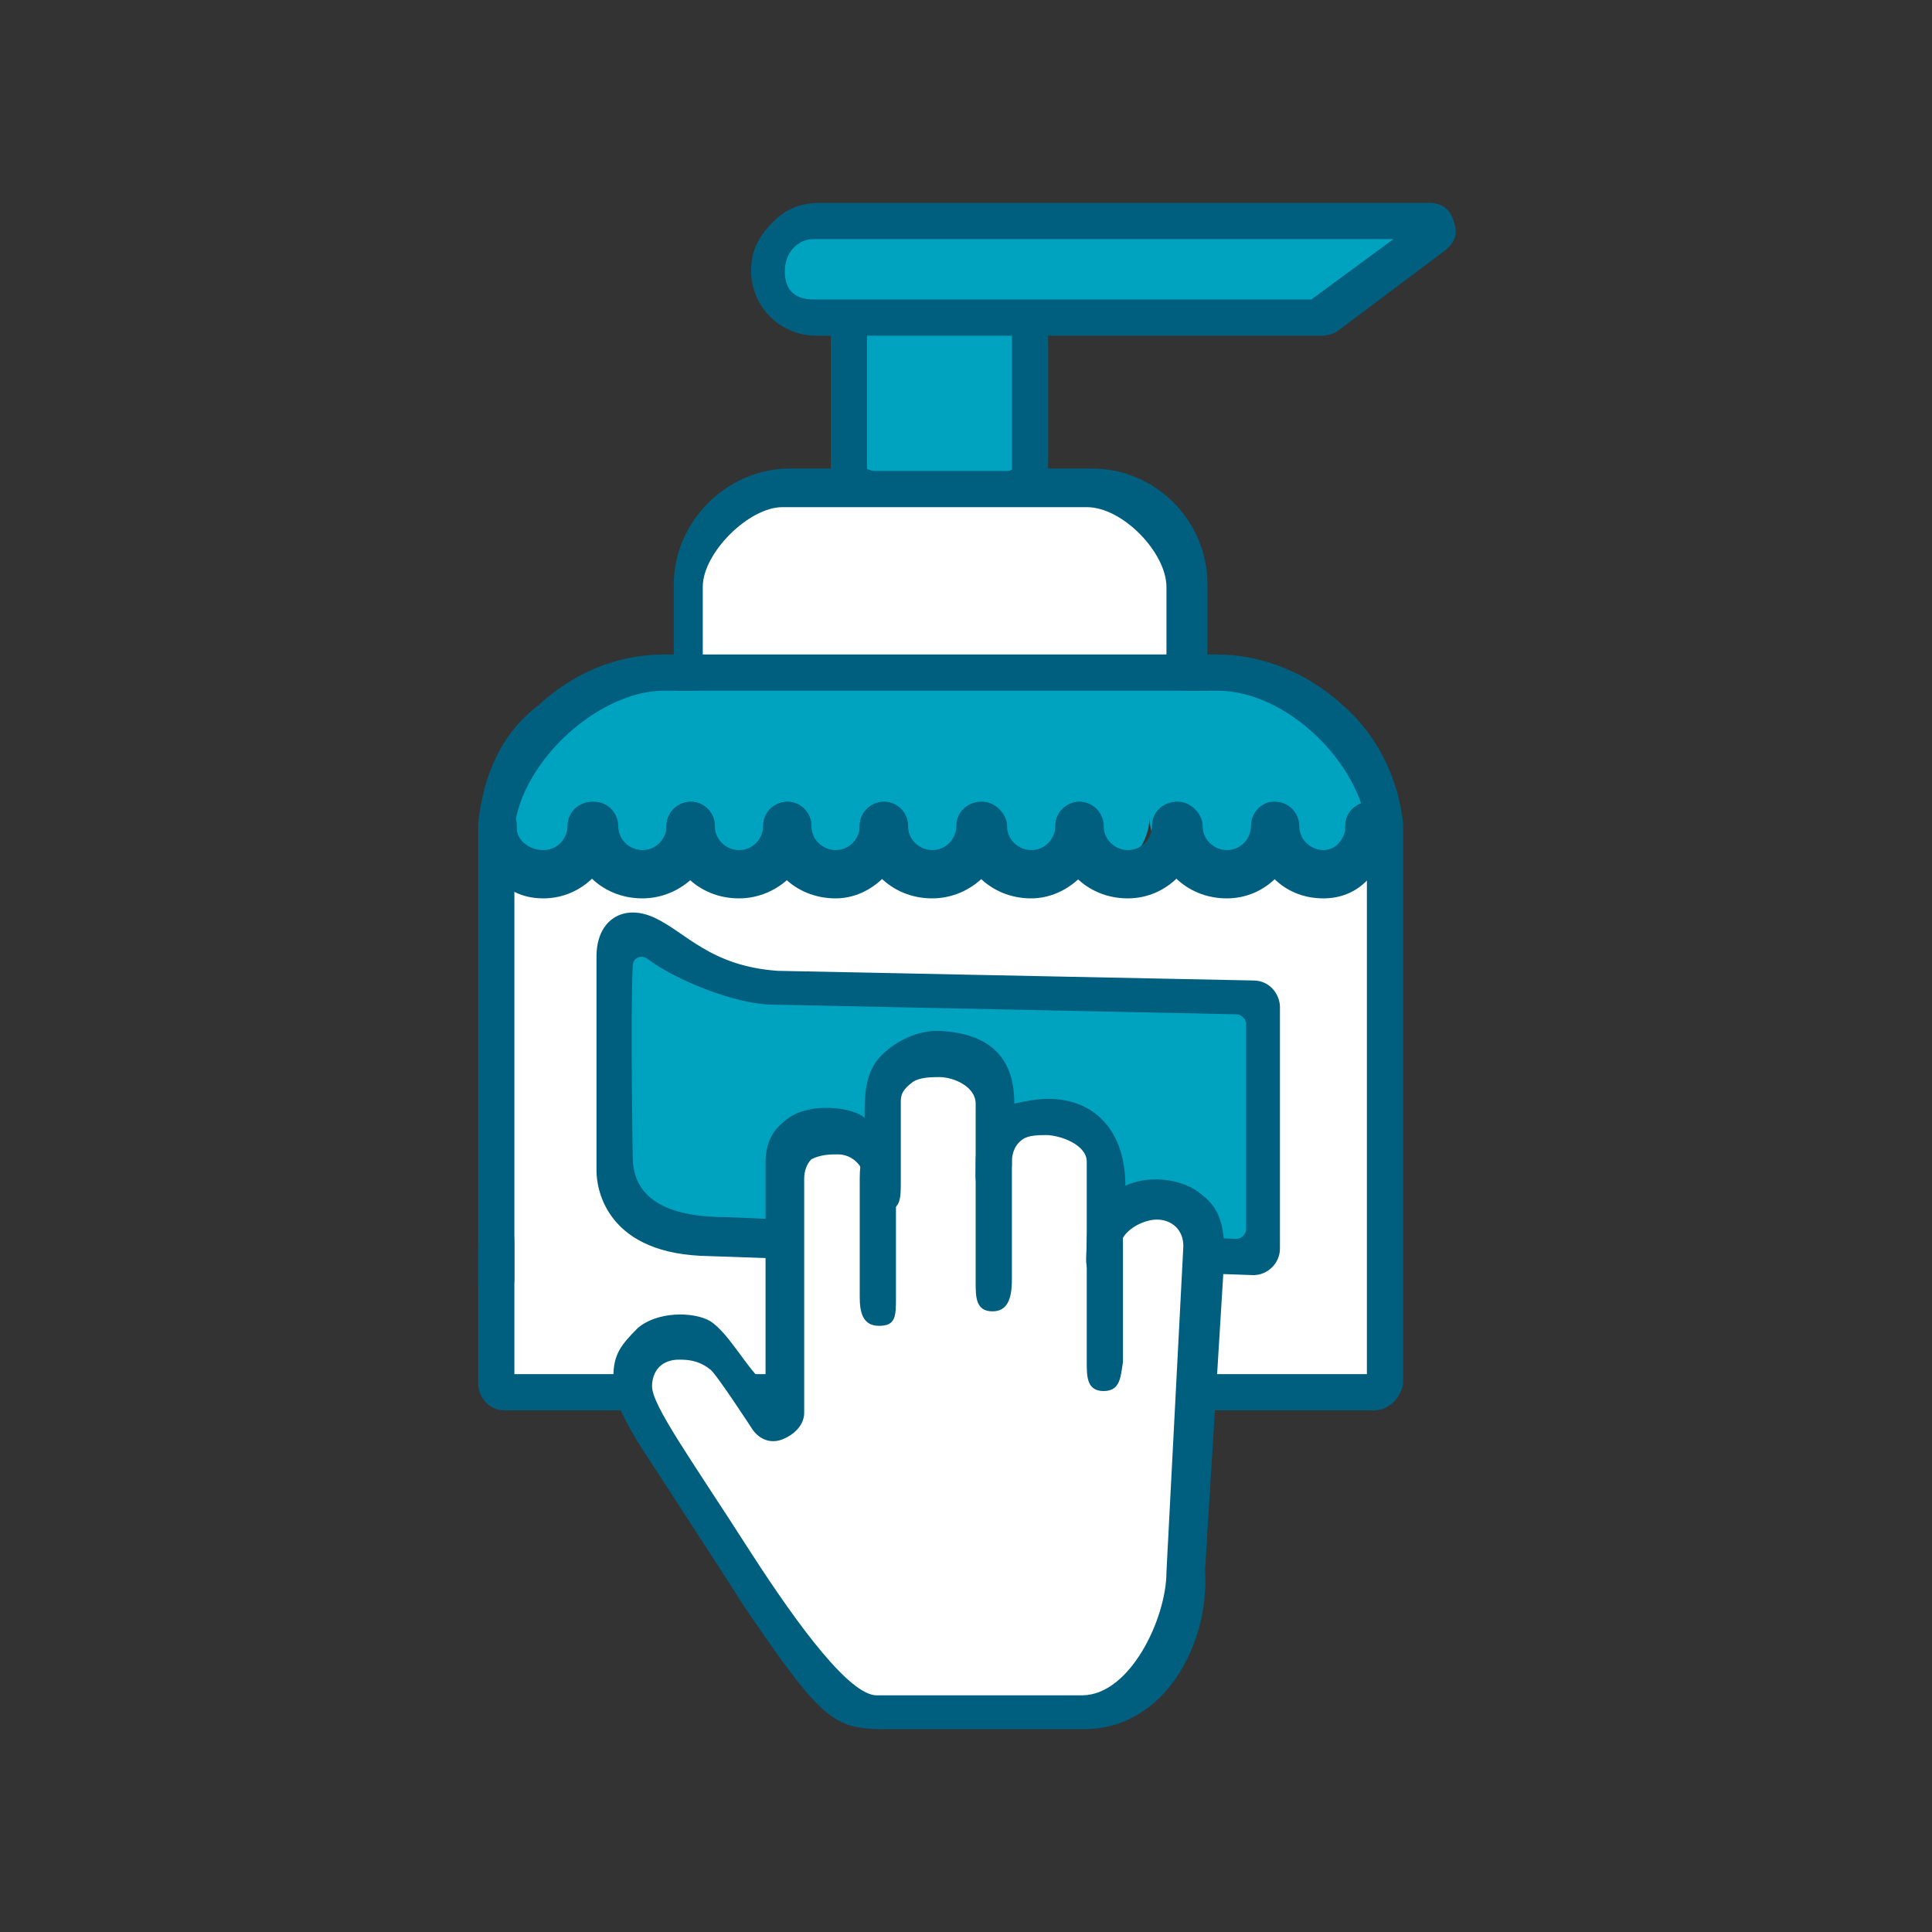
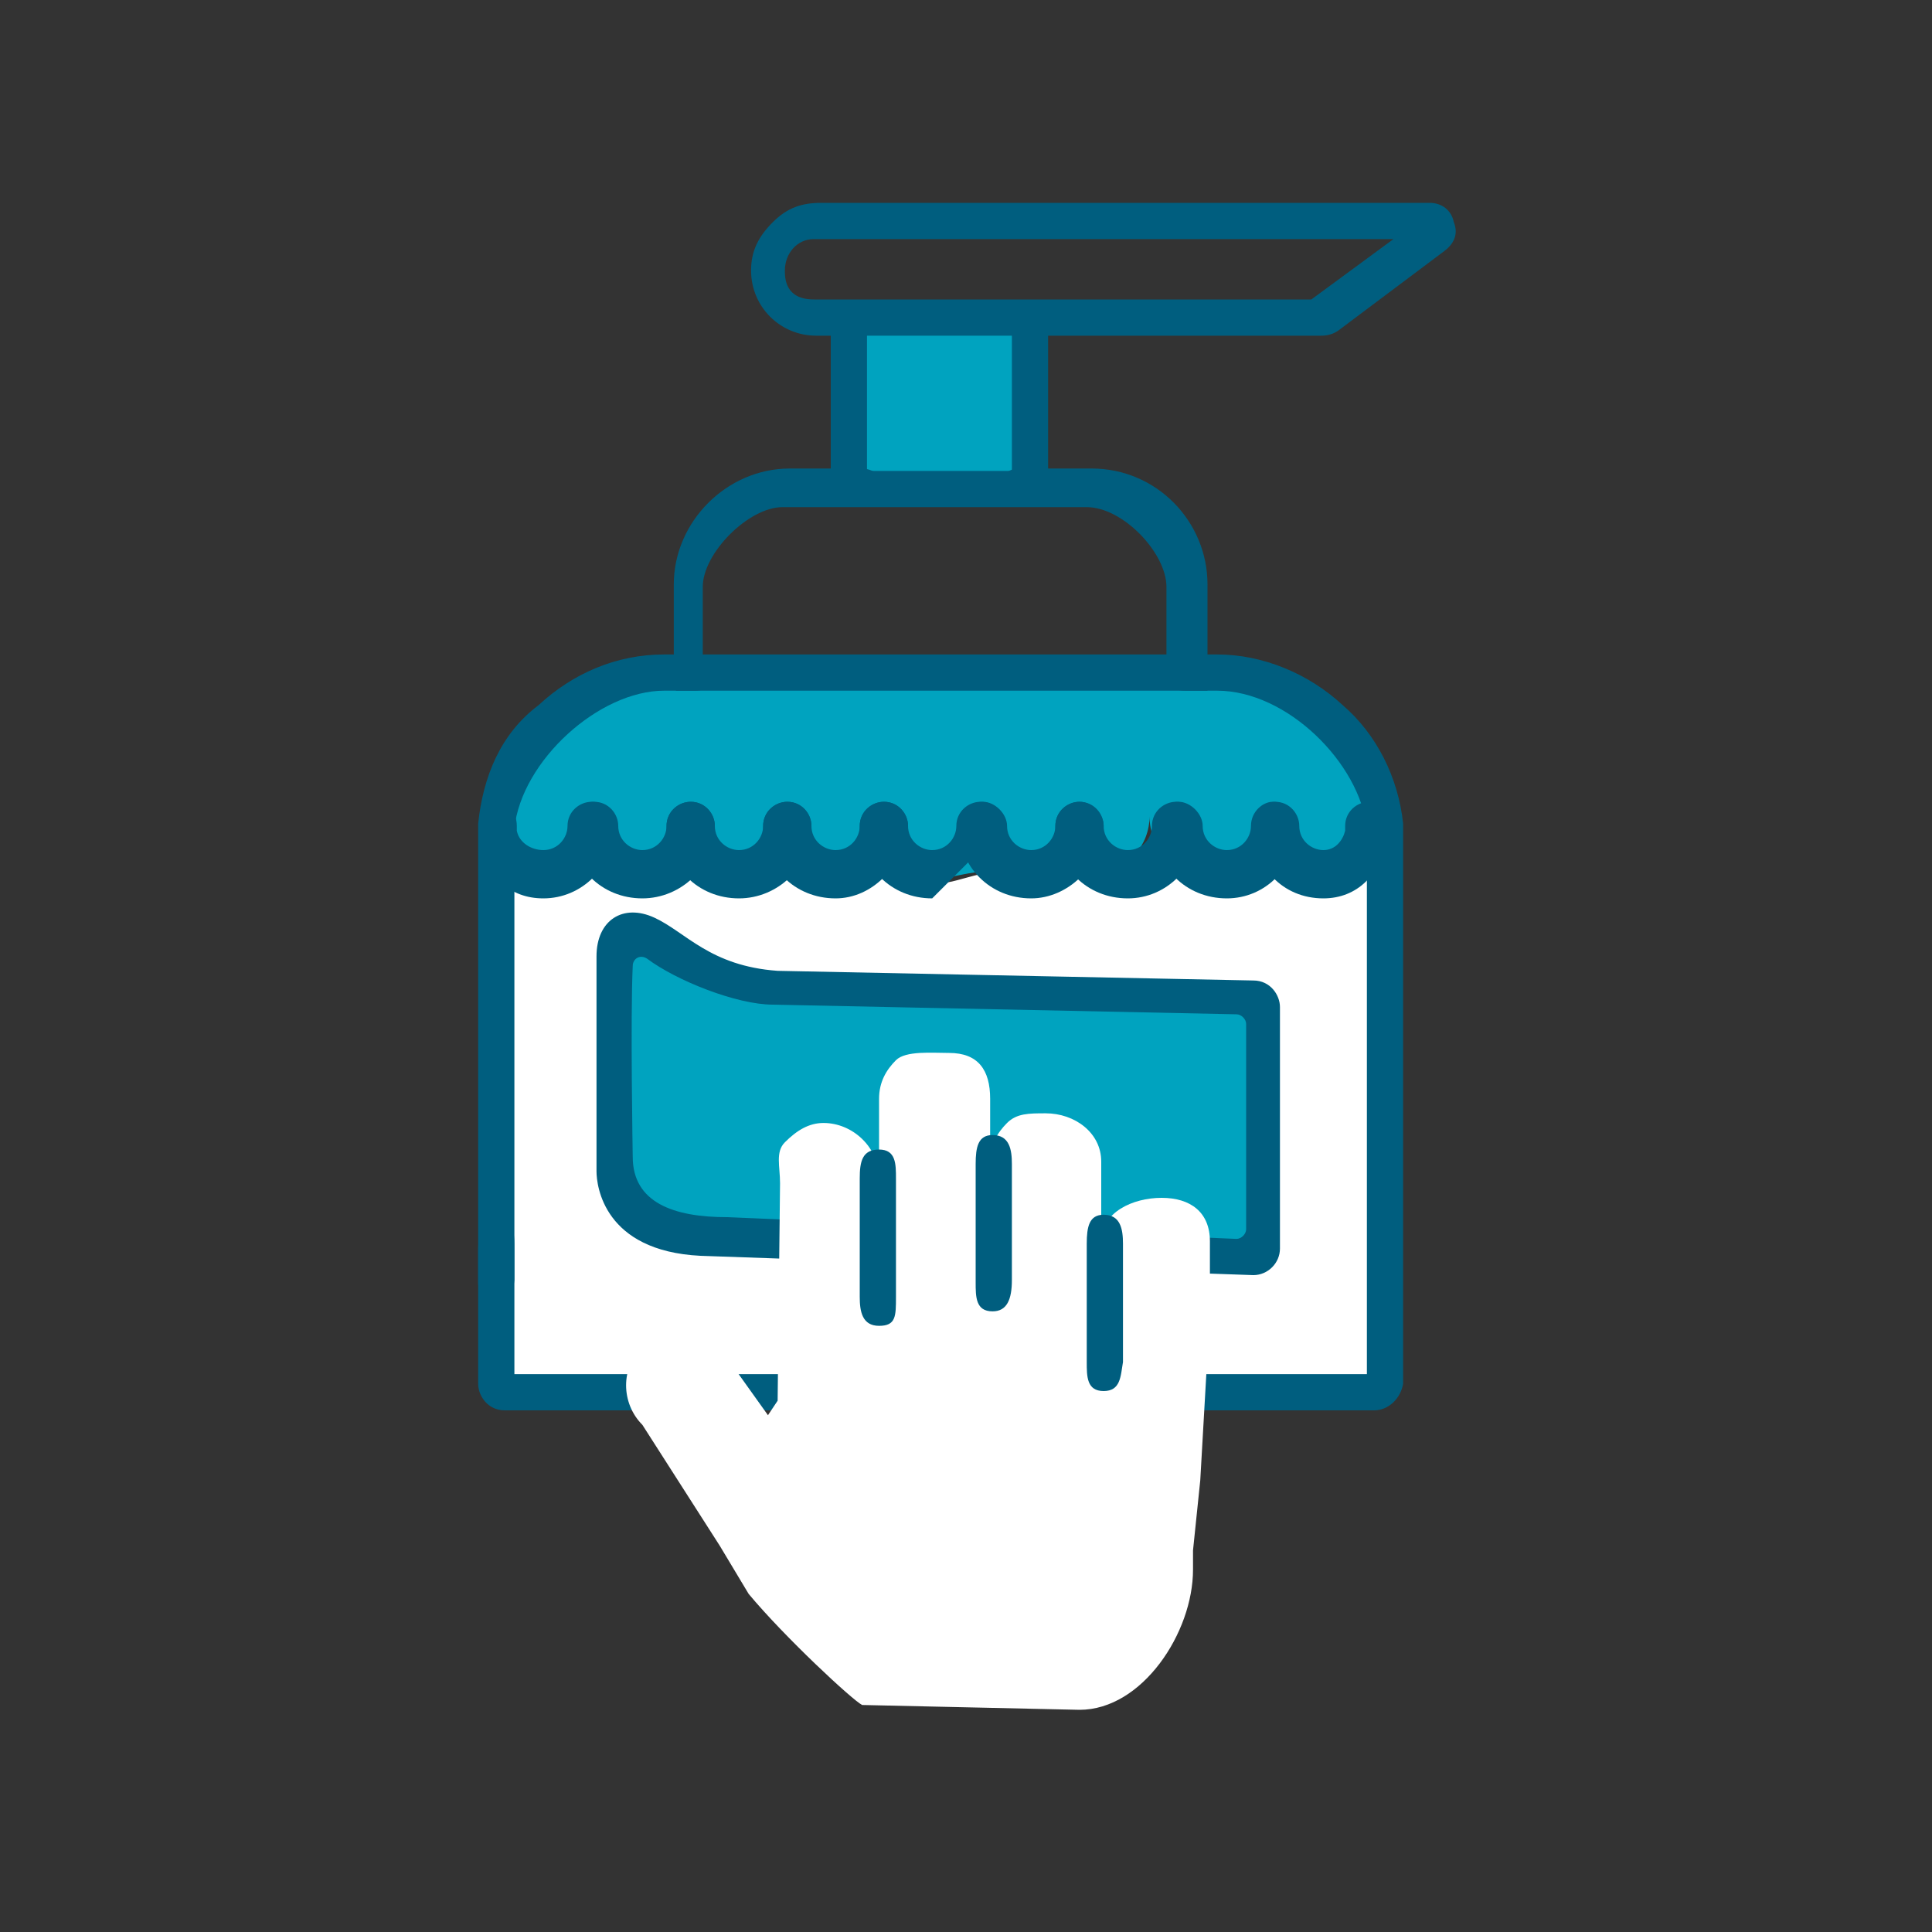
<svg xmlns="http://www.w3.org/2000/svg" version="1.1" id="Layer_1" x="0px" y="0px" viewBox="0 0 80 80" style="enable-background:new 0 0 80 80;" xml:space="preserve">
  <rect x="0" y="0" width="80" height="80" fill="#333333" stroke="none" />
  <style type="text/css">
	.st0{fill:#00A3BF;}
	.st1{fill:#FFFFFF;}
	.st2{fill:#005E7F;}
</style>
  <g id="_x32_">
</g>
  <g id="Layer_1_00000119828070527652449470000016392820536252870834_">
</g>
  <g id="Layer_1_00000165219636763739891320000007612832271804667570_">
</g>
  <g>
    <g>
      <g>
-         <path class="st0" d="M59.1,9.5l-4.5,3.4H42.2h-6.7h-1.7c-0.9,0-1.7-0.8-1.7-1.7c0-0.5,0.2-0.9,0.5-1.1s0.8-0.6,1.1-0.6     C33.7,9.5,59.1,9.5,59.1,9.5z" />
-       </g>
+         </g>
    </g>
    <g>
      <g>
        <rect x="35.5" y="12.8" class="st0" width="6.7" height="7.8" />
      </g>
    </g>
    <g>
-       <path class="st1" d="M49,24.2v4.1H28.8v-4.1c0-2.1,1.6-3.7,3.7-3.7h3h6.7h3C47.4,20.6,49,22.2,49,24.2z" />
-     </g>
+       </g>
    <g>
      <g>
        <path class="st0" d="M56.8,34.2c-0.2,1-1,1.9-2.3,1.9c-1.2,0-2.3-0.9-2.3-2.3c0,1.2-0.9,2.3-2.3,2.3c-1.2,0-2.3-0.9-2.3-2.3     c0,1.2-0.9,2.3-2.3,2.3c-1.2,0-2.8,0.7-2.8-0.6c0,1.2-0.4,0.6-1.7,0.6c-1.3,0-2.3,0.8-2.3-0.5c0,1.2-0.9,0.5-2.2,0.5     c-1.3,0-2.7,0.9-2.7-0.4c0,1.2-0.6,0.4-1.9,0.4c-1.2,0-3.3-0.4-3.3-1.7c0,1.2,0.1,1.7-1.2,1.7c-1.2,0-2.3-0.9-2.3-2.3     c0,1.2-0.9,2.3-2.3,2.3c-1.1,0-2.1-0.8-2.3-1.9c0.3-3.3,3-5.9,6.5-5.9h1.3h20.5h1.3C53.7,28.4,56.5,30.9,56.8,34.2z" />
      </g>
    </g>
    <g>
      <path class="st1" d="M56.9,34.9v22.5h-36v-5.6v-2.1V46v-4.3v-6.9c0-0.2,0-0.4,0-0.6c0.2,1,1,1.9,2.3,1.9c1.2,0,2.3-0.9,2.3-2.3    c0,1.2,0.9,2.3,2.3,2.3c1.2,0,1-0.3,1-1.6c0,1.2,2.2,1.6,3.5,1.6c1.2,0,1.5,0.9,1.5-0.4c0,1.2,1.7,0.4,3,0.4    c1.2,0,1.7,1.2,1.7-0.1c0,1.2,1.5,0.1,2.9,0.1c1.2,0,1.5,0.8,1.5-0.5c0,1.2,1.7,0.5,3.1,0.5c1.2,0,2.3-0.9,2.3-2.3    c0,1.2,0.9,2.3,2.3,2.3c1.3,0,2.3-0.9,2.3-2.3c0,1.2,0.9,2.3,2.3,2.3c1.1,0,2.1-0.8,2.3-1.9C56.9,34.4,56.9,34.6,56.9,34.9z" />
    </g>
    <g>
      <g>
        <polygon class="st0" points="25.4,38.9 30.5,40.4 51.9,41.7 51.9,51.8 26.3,50.9    " />
      </g>
    </g>
    <g>
      <path class="st2" d="M56.9,58.4h-36c-0.7,0-1.1-0.6-1.1-1.1v-5.6c0-0.7,0.6-1.1,1.1-1.1c0.4,0,0.4,0.6,0.4,1.1v5.2h35.3V34.8    c0-0.2,0-0.3,0-0.5c-0.3-2.7-3.3-5.7-6.2-5.7h-1.3c-0.7,0-1.1-0.4-1.1-0.4c0-0.7,0.6-1.1,1.1-1.1h1.3c1.9,0,3.8,0.8,5.2,2.1    c1.4,1.2,2.3,3,2.5,4.9c0,0.2,0,0.5,0,0.7v22.5C58,57.9,57.5,58.4,56.9,58.4z" />
    </g>
    <g>
      <path class="st2" d="M20.9,54.2c-0.7,0.1-1.1-0.6-1.1-1.1V34.8c0-0.3,0-0.5,0-0.7c0.2-1.9,0.9-3.7,2.5-4.9    c1.4-1.3,3.2-2.1,5.2-2.1h1.3c0.7,0,1.1,0.6,1.1,1.1c0,0-0.6,0.4-1.1,0.4h-1.3c-2.7,0-5.9,2.9-6.2,5.7c0,0.2,0,0.3,0,0.5V53    C21.2,53.7,21.2,54.2,20.9,54.2z" />
    </g>
    <g>
      <path class="st2" d="M42.2,20.8h-6.7c-0.7,0-1.1,0.2-1.1-0.3v-7.8c0-0.7,0.3,0.5,0.8,0.5c0.7,0,0.7-1.1,0.7-0.5v6.8h6v-6.7    c0-0.7,0.1,0.3,0.7,0.3c0.7,0,0.8-1,0.8-0.3v7.8C43.4,21.1,42.8,20.8,42.2,20.8z" />
    </g>
    <g>
      <path class="st2" d="M54.7,13.9H33.8c-1.5,0-2.7-1.2-2.7-2.7c0-0.8,0.3-1.4,0.9-2c0.6-0.6,1.2-0.8,2-0.8h25.2c0.5,0,0.9,0.3,1,0.8    c0.2,0.5,0,0.9-0.4,1.2l-4.4,3.3C55.1,13.9,54.8,13.9,54.7,13.9z M32.5,11.2c0,0.3,0,1.2,1.2,1.2h20.6l3.4-2.5h-24    C33,9.9,32.5,10.5,32.5,11.2z" />
    </g>
    <g>
      <path class="st2" d="M51.9,52.8L29,52c-4-0.2-4.3-2.9-4.3-3.5l0-8.9c0-1.5,1.1-2.2,2.4-1.6c1.3,0.6,2.3,2,5.1,2.2l19.7,0.4    c0.7,0,1.1,0.6,1.1,1.1v10C53,52.3,52.5,52.8,51.9,52.8z M26.2,47.9c0,1.9,1.7,2.5,3.9,2.5l21.1,0.9c0.2,0,0.4-0.2,0.4-0.4v-8.5    c0-0.2-0.2-0.4-0.4-0.4L32,41.6c-1.5,0-4-1-5.2-1.9c-0.3-0.2-0.6,0-0.6,0.3C26.1,42.1,26.2,47.9,26.2,47.9z" />
    </g>
    <g>
      <path class="st2" d="M54.8,37.2c-1.7,0-2.9-1.3-2.9-3c0-0.6,0.5-1,0.9-1c0.6,0,1,0.5,1,1c0,0.6,0.5,1,1,1c0.5,0,0.8-0.4,0.9-0.8    c0-0.1,0-0.1,0-0.2c0-0.6,0.5-1,1-1c0.6,0,0.7,0.5,0.7,1c0,0.2,0,0.3,0,0.5C57.2,36.2,56.2,37.2,54.8,37.2z" />
    </g>
    <g>
      <path class="st2" d="M50.8,37.2c-1.7,0-3-1.3-3-3c0-0.6,0.5-1,1-1s1,0.5,1,1c0,0.6,0.5,1,1,1c0.6,0,1-0.5,1-1c0-0.6,0.5-1,0.9-1    c0.6,0,1,0.5,1,1C53.7,35.9,52.4,37.2,50.8,37.2z" />
    </g>
    <g>
      <path class="st2" d="M46.7,37.2c-1.7,0-3-1.3-3-3c0-0.6,0.5-1,1-1c0.5,0,1,0.5,1,1c0,0.6,0.5,1,1,1c0.6,0,1-0.5,1-1    c0-0.6,0.5-1,1-1c0.6,0,1,0.5,1,1C49.6,35.9,48.3,37.2,46.7,37.2z" />
    </g>
    <g>
      <path class="st2" d="M42.7,37.2c-1.7,0-3-1.3-3-3c0-0.6,0.5-1,1-1c0.5,0,1,0.5,1,1c0,0.6,0.5,1,1,1c0.6,0,1-0.5,1-1    c0-0.6,0.5-1,1-1c0.6,0,1,0.5,1,1C45.6,35.9,44.2,37.2,42.7,37.2z" />
    </g>
    <g>
-       <path class="st2" d="M38.6,37.2c-1.7,0-3-1.3-3-3c0-0.6,0.5-1,1-1c0.6,0,1,0.5,1,1c0,0.6,0.5,1,1,1c0.6,0,1-0.5,1-1    c0-0.6,0.5-1,1-1c0.6,0,1,0.5,1,1C41.6,35.9,40.2,37.2,38.6,37.2z" />
+       <path class="st2" d="M38.6,37.2c-1.7,0-3-1.3-3-3c0-0.6,0.5-1,1-1c0.6,0,1,0.5,1,1c0,0.6,0.5,1,1,1c0.6,0,1-0.5,1-1    c0-0.6,0.5-1,1-1c0.6,0,1,0.5,1,1z" />
    </g>
    <g>
      <path class="st2" d="M34.6,37.2c-1.7,0-3-1.3-3-3c0-0.6,0.5-1,1-1c0.6,0,1,0.5,1,1c0,0.6,0.5,1,1,1c0.6,0,1-0.5,1-1    c0-0.6,0.5-1,1-1c0.6,0,1,0.5,1,1C37.4,35.9,36.1,37.2,34.6,37.2z" />
    </g>
    <g>
      <path class="st2" d="M30.6,37.2c-1.7,0-3-1.3-3-3c0-0.6,0.5-1,1-1c0.6,0,1,0.5,1,1c0,0.6,0.5,1,1,1c0.6,0,1-0.5,1-1    c0-0.6,0.5-1,1-1c0.6,0,1,0.5,1,1C33.6,35.9,32.2,37.2,30.6,37.2z" />
    </g>
    <g>
      <path class="st2" d="M26.6,37.2c-1.7,0-3-1.3-3-3c0-0.6,0.5-1,1-1c0.6,0,1,0.5,1,1c0,0.6,0.5,1,1,1c0.6,0,1-0.5,1-1    c0-0.6,0.5-1,1-1c0.6,0,1,0.5,1,1C29.6,35.9,28.2,37.2,26.6,37.2z" />
    </g>
    <g>
      <path class="st2" d="M22.5,37.2c-1.4,0-2.3-0.9-2.6-2.3c0-0.2,0.2-0.5,0.2-0.7c0-0.6-0.1-1,0.4-1c0.6,0,0.9,0.5,0.9,1    c0,0.1,0,0.1,0,0.2c0.1,0.5,0.6,0.8,1.1,0.8c0.6,0,1-0.5,1-1c0-0.6,0.5-1,1-1c0.6,0,1,0.5,1,1C25.4,35.9,24.1,37.2,22.5,37.2z" />
    </g>
    <g>
      <g>
        <path class="st1" d="M34.1,46.5c1.2,0,2.3,1,2.3,2.3v-3.3c0-0.7,0.3-1.2,0.7-1.6s1.5-0.3,2.2-0.3c1.2,0,1.7,0.7,1.7,1.9v2.6     c0-0.7,0.3-1.2,0.7-1.6c0.4-0.4,0.9-0.4,1.6-0.4c1.2,0,2.3,0.8,2.3,2v3.3c0-1.2,1.3-1.8,2.5-1.8c1.2,0,2,0.6,2,1.8v2.9l-0.4,7     l-0.3,2.9V65c0,2.6-2.1,5.8-4.7,5.8l-9-0.2c-0.4-0.2-3.2-2.8-4.7-4.6l-1.2-2l-3.2-5c-0.9-0.9-0.9-2.4,0-3.2     c0.9-0.9,2.4-0.9,3.2,0l2,2.8l0.4-0.6l0.1-9c0-0.7-0.2-1.3,0.2-1.7C33,46.8,33.5,46.5,34.1,46.5z" />
      </g>
      <g>
        <path class="st2" d="M45.7,57.6C45,57.6,45,57,45,56.4v-4.9c0-0.7,0.1-1.2,0.7-1.2c0.7,0,0.8,0.6,0.8,1.2v4.9     C46.4,57,46.4,57.6,45.7,57.6z" />
      </g>
      <g>
        <path class="st2" d="M41.1,54.3c-0.7,0-0.7-0.6-0.7-1.2v-4.9c0-0.7,0.1-1.2,0.7-1.2c0.7,0,0.8,0.6,0.8,1.2V53     C41.9,53.8,41.7,54.3,41.1,54.3z" />
      </g>
      <g>
        <path class="st2" d="M36.4,54.9c-0.7,0-0.8-0.6-0.8-1.2v-4.9c0-0.7,0.1-1.2,0.8-1.2s0.7,0.6,0.7,1.2v4.9     C37.1,54.5,37.1,54.9,36.4,54.9z" />
      </g>
      <g>
-         <path class="st2" d="M44.9,71.6h-8.3c-2.1,0-2.6-0.4-5.8-5.1c-0.3-0.5-4.4-6.8-4.4-6.8c-0.7-1.2-1-1.8-1-2.7c0-0.9,0.3-1.3,1-2     c0.8-0.7,2.3-0.7,3-0.3c0.8,0.5,1.6,2.1,2.3,2.6l0-9.2c0-0.6,0.2-1.2,0.7-1.6c1-1,3.1-0.6,3.4-0.2c0-0.9,0-1.9,0.7-2.6     c0.7-0.7,1.7-1.1,2.6-1c2.6,0.2,2.9,1.9,2.9,3c0.4-0.1,1-0.2,1.4-0.2c1.9,0,3.2,1.3,3.2,3.6c0.8-0.4,2.3-0.4,3.2,0.4     c0.8,0.6,0.9,1.5,0.9,2.5L49.9,65C50.1,68.1,48.2,71.6,44.9,71.6z M28.1,56.3c-0.3,0-0.6,0.1-0.8,0.3c-0.2,0.2-0.3,0.5-0.3,0.8     c0,0.8,1.6,3,4.1,6.9c2,3.1,4.1,5.9,5.2,5.9h8.5c2,0,3.5-3.2,3.5-5.1l0.7-13.5c0-0.7-0.5-1.1-1.1-1.1s-1.5,0.5-1.5,1.1     c0,0.7-0.2,1.2-0.9,1.2S45,52.1,45,51.4v-3.3c0-0.7-1.1-1.1-1.7-1.1c-0.7,0-0.9,0.1-1.1,0.3c-0.2,0.2-0.3,0.5-0.3,0.8     c0,0.7-0.2,1.2-0.9,1.2s-0.6-0.5-0.6-1v-2.6c0-0.7-0.9-1.1-1.5-1.1c-0.3,0-0.8,0-1.1,0.2c-0.4,0.3-0.5,0.5-0.5,0.8v3.3     c0,0.7,0,1.2-0.6,1.2s-0.9-0.6-0.9-1.2s-0.5-1.1-1.1-1.1c-0.3,0-0.7,0-1.1,0.2c-0.2,0.2-0.3,0.5-0.3,0.8v9.7     c0,0.5-0.4,0.9-0.9,1.1c-0.5,0.2-1,0-1.3-0.5c0,0-1.5-2.3-1.7-2.4C28.9,56.3,28.4,56.3,28.1,56.3z" />
-       </g>
+         </g>
    </g>
    <path class="st2" d="M50,28.6c0-0.1,0-0.2,0-0.3v-4.1c0-2.6-2.1-4.8-4.8-4.8h-3c-0.6,0-1.1,0.6-1.1,1.1c0,0.1-0.1,0.1-0.2,0.2   c-0.8-0.3-2.5-0.7-3.4-0.6c-0.6,0-1.2-0.7-1.8-0.7h-3c-2.6,0-4.8,2.2-4.8,4.8v4.1c0,0.1,0,0.2,0.1,0.3H50z M29.1,24.3   c0-1.4,1.9-3.3,3.3-3.3H33h2.8h3.3h1.9h3.6h0.4c1.5,0,3.3,1.9,3.3,3.3v2.8H29.1V24.3z" />
  </g>
</svg>